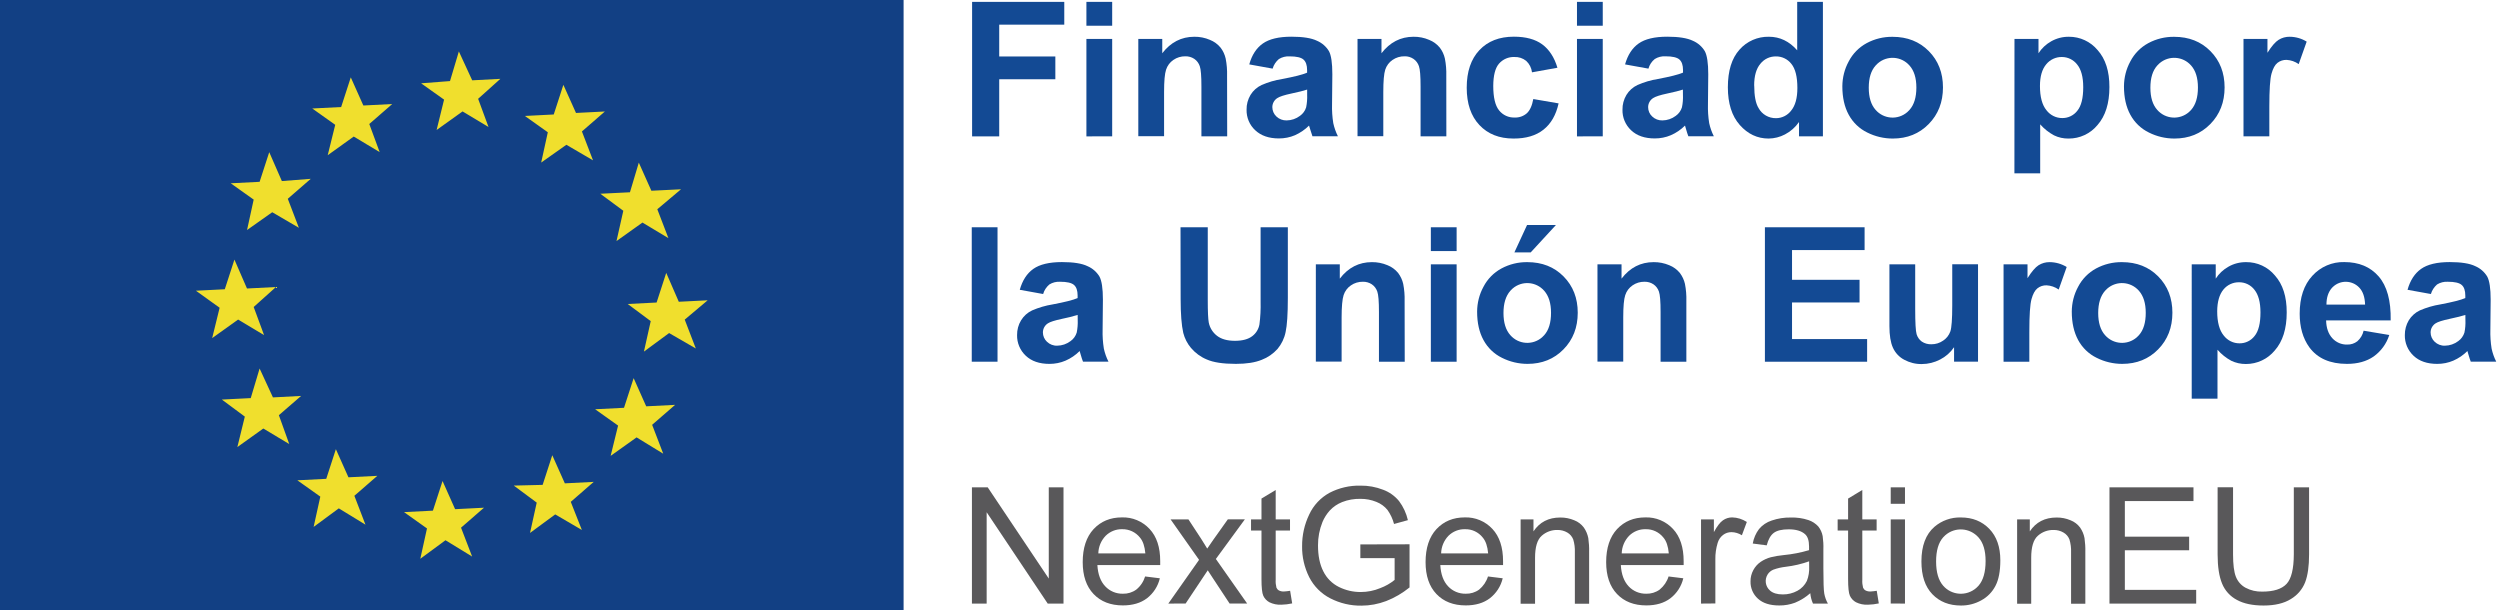
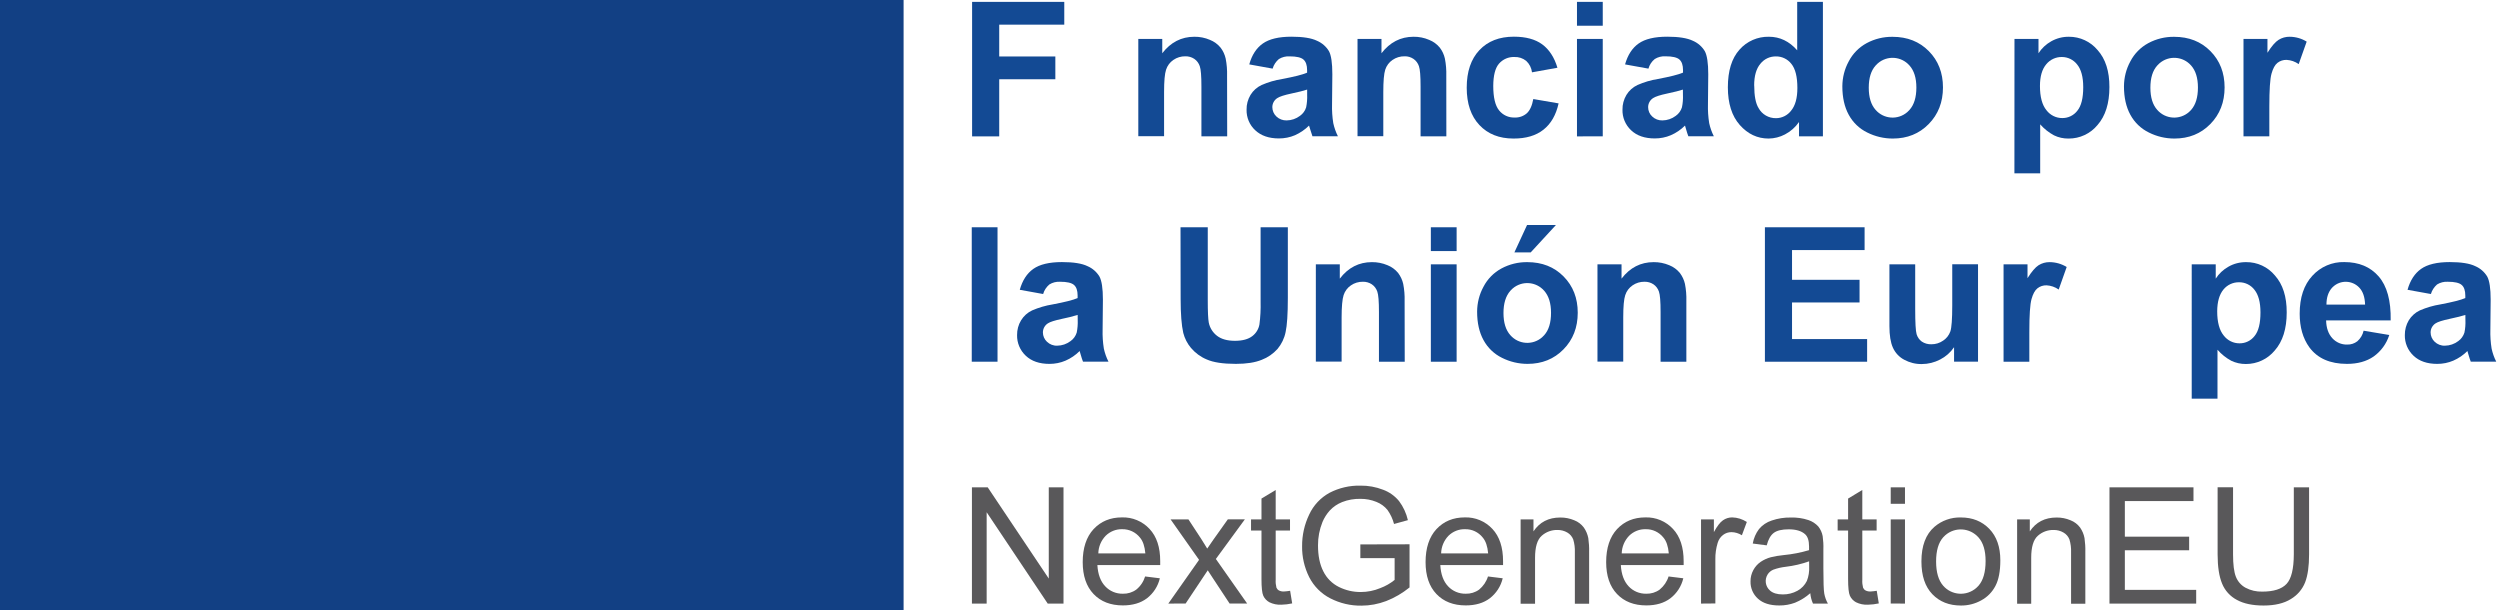
<svg xmlns="http://www.w3.org/2000/svg" id="Capa_1" x="0px" y="0px" viewBox="0 0 425.83 103.96" style="enable-background:new 0 0 425.83 103.96;" xml:space="preserve">
  <style type="text/css">	.st0{fill:#124084;}	.st1{fill:#F0DF2D;}	.st2{fill:#134A94;}	.st3{fill:#59585A;}</style>
  <rect class="st0" width="153.91" height="103.96" />
-   <path class="st1" d="M37.41,52.42l-4.04-2.9l4.92-0.25l1.64-5.05l2.14,4.92L47,48.89l-3.79,3.4l1.77,4.79l-4.42-2.65l-4.42,3.16 L37.41,52.42 M41.7,70.96l-3.91-2.9l4.92-0.25l1.51-5.04l2.27,4.92l4.8-0.25l-3.79,3.28l1.77,4.92l-4.42-2.65l-4.42,3.16L41.7,70.96 z M54.56,84.59l-3.91-2.78l4.92-0.25l1.64-5.05l2.14,4.79l4.92-0.25l-3.91,3.4l1.89,4.92l-4.54-2.78l-4.29,3.16L54.56,84.59z  M72.73,90.01l-3.91-2.78l4.92-0.25l1.64-5.05l2.14,4.8l4.92-0.25l-3.91,3.4l1.89,4.92l-4.54-2.78l-4.29,3.16L72.73,90.01z  M91.42,85.61l-3.91-2.9l4.92-0.12l1.64-5.05l2.14,4.79l4.92-0.25l-3.91,3.4l1.89,4.79l-4.54-2.65l-4.29,3.16L91.42,85.61z  M105.28,72.49l-3.91-2.78l4.92-0.25l1.64-5.05l2.14,4.8l4.92-0.25l-3.91,3.4l1.89,4.92l-4.54-2.78l-4.42,3.15L105.28,72.49z  M110.84,54.7l-3.92-2.92l4.92-0.25l1.64-5.05l2.14,4.92l4.92-0.25l-3.91,3.29l1.89,4.92l-4.55-2.63l-4.29,3.16L110.84,54.7z  M106.17,35.9l-1.16,5.16l4.42-3.15l4.42,2.65l-1.89-4.92l4.04-3.4l-5.05,0.25l-2.14-4.79l-1.51,5.05l-5.05,0.25L106.17,35.9z  M93.31,22.53l-3.91-2.78l4.92-0.25l1.64-5.05l2.15,4.79l4.92-0.25l-3.91,3.4l1.89,4.92l-4.54-2.65l-4.29,3.03L93.31,22.53z  M75.64,16.97l-3.91-2.78l4.92-0.38l1.51-5.05l2.27,4.92l4.8-0.25l-3.79,3.4l1.77,4.8l-4.42-2.65l-4.42,3.16L75.64,16.97z  M57.1,21.26l-3.91-2.78l4.92-0.25l1.64-5.05l2.14,4.79l4.92-0.25l-3.91,3.4l1.77,4.79l-4.42-2.65l-4.43,3.18L57.1,21.26z M43.21,34 l-3.91-2.78l4.92-0.25l1.64-5.05l2.15,4.92l4.92-0.38l-3.91,3.4l1.89,4.94l-4.54-2.65l-4.29,3.03L43.21,34z" />
  <path class="st2" d="M165.58,23.22V0.32h15.7V4.2h-11.08v5.42h9.56v3.88h-9.56v9.73H165.58z" />
-   <path class="st2" d="M185.05,4.38V0.32h4.39v4.06L185.05,4.38z M185.05,23.23V6.63h4.39v16.59L185.05,23.23z" />
  <path class="st2" d="M209.03,23.22h-4.39v-8.47c0-1.79-0.09-2.95-0.28-3.48c-0.17-0.5-0.49-0.94-0.93-1.24 c-0.45-0.3-0.98-0.45-1.52-0.44c-0.73-0.01-1.45,0.2-2.05,0.62c-0.59,0.4-1.02,0.98-1.24,1.66c-0.23,0.69-0.34,1.96-0.34,3.81v7.52 h-4.39V6.63h4.08v2.44c1.44-1.87,3.26-2.81,5.47-2.81c0.91-0.01,1.82,0.17,2.65,0.53c0.71,0.28,1.34,0.74,1.82,1.33 c0.42,0.55,0.71,1.18,0.86,1.85c0.19,0.97,0.27,1.96,0.24,2.95L209.03,23.22z" />
  <path class="st2" d="M216.77,11.69l-3.98-0.72c0.44-1.6,1.22-2.79,2.31-3.56c1.1-0.77,2.72-1.16,4.87-1.16 c1.96,0,3.41,0.23,4.37,0.7c0.84,0.36,1.55,0.98,2.02,1.76c0.39,0.71,0.58,2.03,0.58,3.93l-0.05,5.12 c-0.03,1.08,0.04,2.16,0.21,3.22c0.17,0.77,0.43,1.52,0.79,2.23h-4.34c-0.11-0.29-0.25-0.72-0.42-1.3 c-0.07-0.26-0.12-0.43-0.16-0.52c-0.69,0.69-1.5,1.24-2.39,1.64c-0.86,0.37-1.8,0.55-2.73,0.55c-1.71,0-3.05-0.46-4.04-1.39 c-0.98-0.9-1.51-2.18-1.48-3.51c-0.02-0.88,0.22-1.75,0.67-2.51c0.45-0.74,1.1-1.32,1.89-1.69c1.12-0.49,2.29-0.83,3.49-1.02 c2.06-0.39,3.48-0.74,4.26-1.08v-0.44c0-0.84-0.21-1.44-0.62-1.8c-0.41-0.36-1.2-0.54-2.36-0.54c-0.64-0.04-1.28,0.12-1.83,0.46 C217.33,10.49,216.95,11.05,216.77,11.69z M222.64,15.26c-0.56,0.19-1.45,0.41-2.67,0.67c-1.22,0.26-2.01,0.52-2.39,0.77 c-0.53,0.33-0.86,0.92-0.86,1.55c0,0.6,0.25,1.18,0.69,1.59c0.47,0.45,1.1,0.69,1.75,0.67c0.82-0.01,1.61-0.28,2.27-0.78 c0.5-0.35,0.87-0.86,1.05-1.45c0.14-0.7,0.2-1.42,0.17-2.14V15.26z" />
  <path class="st2" d="M246.36,23.22h-4.39v-8.47c0-1.79-0.09-2.95-0.28-3.48c-0.17-0.5-0.49-0.94-0.93-1.24 c-0.45-0.3-0.98-0.46-1.52-0.44c-0.73-0.01-1.44,0.2-2.05,0.62c-0.59,0.4-1.02,0.98-1.24,1.66c-0.22,0.69-0.33,1.96-0.33,3.81v7.52 h-4.39V6.63h4.08v2.44c1.44-1.87,3.26-2.81,5.47-2.81c0.91-0.01,1.82,0.17,2.65,0.53c0.71,0.28,1.34,0.74,1.82,1.33 c0.42,0.55,0.71,1.18,0.86,1.85c0.19,0.97,0.27,1.96,0.24,2.95L246.36,23.22z" />
  <path class="st2" d="M265.28,11.54l-4.33,0.78c-0.09-0.75-0.44-1.44-0.99-1.95c-0.57-0.46-1.28-0.69-2.01-0.66 c-1-0.04-1.96,0.38-2.62,1.13c-0.65,0.75-0.97,2.02-0.98,3.79c0,1.97,0.33,3.36,0.99,4.17c0.64,0.81,1.63,1.26,2.66,1.22 c0.75,0.03,1.48-0.22,2.05-0.71c0.53-0.47,0.91-1.29,1.12-2.44l4.31,0.74c-0.44,1.98-1.3,3.47-2.58,4.48 c-1.27,1.01-2.98,1.52-5.11,1.51c-2.43,0-4.36-0.77-5.8-2.3c-1.44-1.53-2.16-3.65-2.16-6.36c0-2.74,0.72-4.87,2.16-6.4 c1.44-1.53,3.4-2.29,5.87-2.29c2.02,0,3.63,0.43,4.82,1.3S264.75,9.76,265.28,11.54z" />
  <path class="st2" d="M268.61,4.38V0.32H273v4.06L268.61,4.38z M268.61,23.23V6.63H273v16.59L268.61,23.23z" />
  <path class="st2" d="M280.78,11.69l-3.98-0.72c0.45-1.6,1.22-2.79,2.31-3.56c1.09-0.77,2.72-1.16,4.87-1.16 c1.96,0,3.41,0.23,4.38,0.7c0.84,0.36,1.55,0.98,2.02,1.76c0.39,0.71,0.59,2.03,0.59,3.93l-0.05,5.12 c-0.03,1.08,0.04,2.16,0.21,3.22c0.17,0.77,0.43,1.52,0.79,2.23h-4.34c-0.11-0.29-0.26-0.72-0.42-1.3 c-0.07-0.26-0.12-0.43-0.15-0.52c-0.69,0.69-1.51,1.25-2.41,1.64c-0.86,0.37-1.79,0.55-2.73,0.55c-1.71,0-3.06-0.46-4.04-1.39 c-0.97-0.91-1.51-2.19-1.47-3.51c-0.02-0.88,0.22-1.75,0.67-2.51c0.45-0.74,1.1-1.32,1.88-1.69c1.12-0.49,2.29-0.84,3.5-1.03 c2.05-0.39,3.47-0.74,4.26-1.08v-0.44c0-0.84-0.21-1.44-0.62-1.8c-0.41-0.36-1.2-0.54-2.36-0.54c-0.64-0.04-1.28,0.12-1.83,0.46 C281.33,10.48,280.96,11.05,280.78,11.69z M286.65,15.26c-0.56,0.19-1.45,0.41-2.67,0.67s-2.01,0.52-2.39,0.77 c-0.53,0.33-0.86,0.92-0.86,1.55c0,0.6,0.24,1.18,0.69,1.59c0.47,0.45,1.1,0.69,1.75,0.67c0.82-0.01,1.61-0.28,2.27-0.78 c0.5-0.35,0.87-0.86,1.05-1.45c0.15-0.7,0.2-1.42,0.17-2.14L286.65,15.26z" />
  <path class="st2" d="M310.51,23.22h-4.08v-2.44c-0.61,0.89-1.44,1.62-2.4,2.12c-0.86,0.45-1.81,0.69-2.78,0.7 c-1.91,0-3.54-0.77-4.9-2.3c-1.36-1.53-2.04-3.68-2.04-6.43c0-2.81,0.66-4.94,1.98-6.41c1.26-1.44,3.1-2.24,5.02-2.2 c1.85,0,3.46,0.77,4.81,2.31V0.32h4.38V23.22z M298.8,14.57c0,1.77,0.25,3.05,0.74,3.84c0.59,1.08,1.74,1.74,2.97,1.72 c1.01,0,1.97-0.48,2.58-1.29c0.71-0.86,1.06-2.14,1.06-3.85c0-1.91-0.34-3.28-1.03-4.12c-0.63-0.81-1.61-1.28-2.64-1.26 c-1.02-0.01-1.98,0.44-2.62,1.24c-0.71,0.83-1.07,2.07-1.07,3.71L298.8,14.57z" />
  <path class="st2" d="M313.81,14.7c0.01-1.48,0.37-2.93,1.08-4.23c0.68-1.32,1.75-2.41,3.06-3.12c1.36-0.73,2.87-1.1,4.41-1.08 c2.51,0,4.57,0.81,6.18,2.44c1.61,1.63,2.41,3.69,2.41,6.18c0,2.51-0.81,4.59-2.43,6.24c-1.62,1.65-3.66,2.47-6.12,2.47 c-1.51,0-3-0.35-4.35-1.03c-1.34-0.65-2.44-1.71-3.15-3.02C314.17,18.22,313.81,16.6,313.81,14.7z M318.31,14.94 c0,1.65,0.39,2.91,1.17,3.78c1.39,1.59,3.8,1.76,5.4,0.37c0.13-0.12,0.26-0.24,0.37-0.37c0.78-0.87,1.17-2.14,1.17-3.81 c0-1.63-0.39-2.88-1.17-3.75c-1.39-1.59-3.81-1.76-5.41-0.36c-0.13,0.11-0.25,0.23-0.36,0.36C318.7,12.02,318.31,13.28,318.31,14.94 L318.31,14.94z" />
  <path class="st2" d="M343.13,6.63h4.09v2.44c0.54-0.84,1.29-1.54,2.16-2.03c0.92-0.52,1.96-0.79,3.02-0.78 c1.89-0.01,3.68,0.82,4.89,2.27c1.35,1.51,2.02,3.61,2.01,6.31c0,2.77-0.68,4.92-2.03,6.46c-1.21,1.47-3.02,2.31-4.92,2.3 c-0.86,0.01-1.72-0.17-2.49-0.55c-0.89-0.48-1.68-1.11-2.35-1.87v8.34h-4.39L343.13,6.63z M347.47,14.65c0,1.85,0.37,3.23,1.11,4.13 c0.64,0.84,1.64,1.34,2.7,1.33c1,0.01,1.94-0.45,2.55-1.24c0.68-0.82,1.01-2.16,1.01-4.02c0-1.74-0.35-3.03-1.04-3.87 c-0.62-0.8-1.58-1.27-2.59-1.27c-1.03-0.02-2.02,0.44-2.67,1.24C347.83,11.79,347.47,13.02,347.47,14.65z" />
  <path class="st2" d="M361.78,14.7c0.01-1.48,0.37-2.93,1.08-4.23c0.68-1.32,1.75-2.41,3.06-3.12c1.36-0.73,2.87-1.1,4.41-1.08 c2.51,0,4.57,0.81,6.18,2.44c1.61,1.63,2.41,3.69,2.41,6.18c0,2.51-0.81,4.59-2.43,6.24c-1.62,1.65-3.66,2.47-6.12,2.47 c-1.51,0-3-0.35-4.35-1.03c-1.34-0.65-2.44-1.71-3.15-3.02C362.14,18.22,361.78,16.6,361.78,14.7z M366.28,14.94 c0,1.65,0.39,2.91,1.17,3.78c1.39,1.59,3.8,1.76,5.4,0.37c0.13-0.12,0.26-0.24,0.37-0.37c0.77-0.87,1.16-2.14,1.16-3.81 c0-1.63-0.39-2.88-1.16-3.75c-1.39-1.59-3.81-1.76-5.41-0.36c-0.13,0.11-0.25,0.23-0.36,0.36 C366.67,12.02,366.28,13.28,366.28,14.94L366.28,14.94z" />
  <path class="st2" d="M386.53,23.22h-4.39V6.63h4.08v2.36c0.7-1.11,1.33-1.85,1.89-2.2c0.57-0.36,1.23-0.54,1.9-0.53 c1.02,0.01,2.02,0.29,2.89,0.83l-1.36,3.83c-0.6-0.43-1.32-0.68-2.06-0.72c-0.56-0.02-1.12,0.16-1.56,0.51 c-0.43,0.34-0.76,0.95-1.01,1.84c-0.25,0.88-0.37,2.74-0.37,5.57V23.22z" />
-   <path class="st2" d="M165.52,61.61v-22.9h4.39v22.9H165.52z" />
+   <path class="st2" d="M165.52,61.61v-22.9h4.39v22.9H165.52" />
  <path class="st2" d="M177.68,50.08l-3.98-0.72c0.45-1.6,1.22-2.79,2.31-3.56c1.09-0.77,2.72-1.16,4.87-1.16 c1.96,0,3.42,0.23,4.37,0.7c0.84,0.36,1.55,0.98,2.02,1.76c0.39,0.71,0.59,2.02,0.59,3.93l-0.05,5.12 c-0.03,1.08,0.04,2.16,0.21,3.23c0.17,0.77,0.43,1.52,0.79,2.22h-4.34c-0.12-0.29-0.26-0.72-0.42-1.29 c-0.07-0.26-0.12-0.43-0.15-0.52c-0.69,0.69-1.51,1.25-2.41,1.64c-0.86,0.37-1.79,0.55-2.73,0.55c-1.71,0-3.06-0.46-4.04-1.39 c-0.97-0.91-1.51-2.19-1.48-3.52c-0.01-0.88,0.22-1.76,0.68-2.51c0.45-0.74,1.1-1.32,1.88-1.69c1.12-0.48,2.29-0.83,3.49-1.02 c2.06-0.39,3.48-0.74,4.26-1.08v-0.44c0-0.84-0.21-1.45-0.62-1.8c-0.41-0.36-1.2-0.54-2.36-0.54c-0.64-0.04-1.28,0.12-1.83,0.46 C178.24,48.88,177.86,49.44,177.68,50.08z M183.56,53.64c-0.88,0.27-1.77,0.49-2.67,0.67c-1.22,0.26-2.01,0.51-2.39,0.76 c-0.53,0.33-0.86,0.92-0.86,1.55c0,0.6,0.25,1.18,0.69,1.59c0.47,0.45,1.1,0.7,1.75,0.67c0.82-0.01,1.61-0.28,2.27-0.78 c0.5-0.35,0.87-0.87,1.05-1.45c0.14-0.7,0.2-1.42,0.17-2.14L183.56,53.64z" />
  <path class="st2" d="M201.08,38.71h4.64v12.4c0,1.97,0.06,3.24,0.17,3.83c0.18,0.9,0.68,1.7,1.41,2.26 c0.74,0.57,1.76,0.85,3.05,0.85c1.29,0,2.28-0.27,2.97-0.81c0.63-0.48,1.06-1.19,1.2-1.97c0.17-1.29,0.23-2.59,0.2-3.89V38.71h4.64 v12.03c0,2.75-0.13,4.69-0.38,5.82c-0.21,1.06-0.69,2.05-1.38,2.88c-0.74,0.82-1.66,1.46-2.69,1.85c-1.12,0.46-2.59,0.69-4.4,0.69 c-2.19,0-3.85-0.25-4.98-0.76c-1.04-0.43-1.95-1.11-2.68-1.97c-0.62-0.74-1.06-1.61-1.3-2.54c-0.3-1.31-0.45-3.25-0.45-5.81 L201.08,38.71z" />
  <path class="st2" d="M239.27,61.61h-4.39v-8.46c0-1.79-0.09-2.95-0.28-3.48c-0.17-0.5-0.49-0.94-0.93-1.24 c-0.45-0.3-0.98-0.45-1.52-0.44c-0.73-0.01-1.45,0.2-2.05,0.62c-0.59,0.4-1.02,0.98-1.24,1.66c-0.22,0.69-0.34,1.96-0.34,3.81v7.51 h-4.39V45.02h4.08v2.44c1.44-1.88,3.26-2.81,5.47-2.81c0.91-0.01,1.82,0.17,2.65,0.52c0.71,0.28,1.34,0.74,1.82,1.33 c0.41,0.55,0.71,1.18,0.86,1.85c0.19,0.97,0.27,1.96,0.24,2.95L239.27,61.61z" />
  <path class="st2" d="M243.72,42.77v-4.06h4.39v4.06L243.72,42.77z M243.72,61.62v-16.6h4.39v16.59L243.72,61.62z" />
  <path class="st2" d="M251.6,53.08c0.01-1.48,0.37-2.93,1.08-4.23c0.68-1.32,1.75-2.41,3.06-3.12c1.36-0.73,2.87-1.1,4.41-1.08 c2.51,0,4.57,0.81,6.18,2.44c1.61,1.63,2.41,3.69,2.41,6.18c0,2.51-0.81,4.59-2.43,6.24c-1.62,1.65-3.66,2.47-6.12,2.47 c-1.51,0-3-0.35-4.35-1.03c-1.34-0.65-2.44-1.71-3.15-3.02C251.96,56.6,251.6,54.99,251.6,53.08z M256.09,53.31 c0,1.65,0.39,2.91,1.17,3.78c1.39,1.59,3.8,1.76,5.4,0.37c0.13-0.12,0.26-0.24,0.37-0.37c0.78-0.87,1.16-2.14,1.16-3.81 c0-1.63-0.39-2.87-1.16-3.75c-1.39-1.59-3.8-1.76-5.4-0.37c-0.13,0.12-0.26,0.24-0.37,0.37c-0.78,0.88-1.17,2.15-1.17,3.79V53.31z  M257.95,42.99l2.16-4.67h4.92l-4.3,4.67H257.95z" />
  <path class="st2" d="M287.24,61.61h-4.39v-8.46c0-1.79-0.09-2.95-0.28-3.48c-0.17-0.5-0.49-0.94-0.93-1.24 c-0.45-0.3-0.98-0.45-1.52-0.44c-0.73-0.01-1.45,0.2-2.05,0.62c-0.59,0.4-1.02,0.98-1.24,1.66c-0.23,0.69-0.34,1.96-0.34,3.81v7.51 h-4.39V45.02h4.1v2.44c1.44-1.88,3.26-2.81,5.47-2.81c0.91-0.01,1.82,0.17,2.65,0.52c0.71,0.28,1.34,0.74,1.82,1.33 c0.41,0.55,0.71,1.18,0.86,1.85c0.19,0.97,0.27,1.96,0.24,2.95L287.24,61.61z" />
  <path class="st2" d="M300.62,61.61v-22.9h16.98v3.88h-12.36v5.07h11.5v3.86h-11.5v6.23h12.79v3.86L300.62,61.61z" />
  <path class="st2" d="M332.84,61.61v-2.47c-0.6,0.89-1.42,1.61-2.38,2.1c-0.96,0.5-2.03,0.77-3.12,0.77c-1.05,0.02-2.08-0.24-3-0.74 c-0.85-0.45-1.53-1.18-1.92-2.06c-0.4-0.89-0.59-2.11-0.59-3.67V45.02h4.39v7.62c0,2.33,0.08,3.76,0.24,4.29 c0.15,0.5,0.46,0.94,0.88,1.25c0.48,0.32,1.05,0.48,1.63,0.46c0.72,0.01,1.42-0.21,2.01-0.62c0.56-0.37,0.99-0.91,1.22-1.55 c0.22-0.62,0.33-2.11,0.33-4.47v-6.99h4.39v16.59H332.84z" />
  <path class="st2" d="M345.66,61.61h-4.39V45.02h4.08v2.36c0.7-1.11,1.33-1.85,1.88-2.2c0.57-0.36,1.23-0.54,1.9-0.53 c1.02,0.01,2.02,0.29,2.89,0.83l-1.36,3.84c-0.6-0.43-1.32-0.68-2.06-0.72c-0.56-0.02-1.12,0.16-1.56,0.51 c-0.43,0.34-0.76,0.95-1.01,1.84c-0.25,0.89-0.37,2.74-0.37,5.56V61.61z" />
-   <path class="st2" d="M352.89,53.08c0.01-1.48,0.37-2.93,1.08-4.23c0.68-1.32,1.75-2.41,3.06-3.12c1.36-0.73,2.87-1.1,4.41-1.08 c2.51,0,4.57,0.81,6.18,2.44c1.61,1.63,2.41,3.69,2.41,6.18c0,2.51-0.81,4.59-2.43,6.24c-1.62,1.65-3.66,2.47-6.12,2.47 c-1.51,0-3-0.35-4.35-1.03c-1.34-0.65-2.44-1.71-3.15-3.02C353.26,56.6,352.89,54.99,352.89,53.08z M357.39,53.31 c0,1.65,0.39,2.91,1.17,3.78c1.39,1.59,3.8,1.76,5.4,0.37c0.13-0.12,0.26-0.24,0.37-0.37c0.78-0.87,1.16-2.14,1.16-3.81 c0-1.63-0.39-2.87-1.16-3.75c-1.39-1.59-3.8-1.76-5.4-0.37c-0.13,0.12-0.26,0.24-0.37,0.37c-0.78,0.88-1.17,2.15-1.17,3.79 L357.39,53.31z" />
  <path class="st2" d="M373.32,45.02h4.09v2.44c0.54-0.85,1.29-1.54,2.16-2.03c0.92-0.53,1.96-0.79,3.02-0.78 c1.89-0.02,3.69,0.81,4.9,2.27c1.35,1.51,2.02,3.61,2.01,6.31c0,2.77-0.68,4.92-2.03,6.46c-1.21,1.47-3.02,2.32-4.92,2.31 c-0.86,0.01-1.72-0.18-2.49-0.55c-0.89-0.48-1.68-1.11-2.35-1.88v8.34h-4.39L373.32,45.02z M377.66,53.02 c0,1.85,0.37,3.23,1.11,4.13c0.64,0.84,1.64,1.34,2.7,1.33c1,0.01,1.94-0.45,2.55-1.24c0.68-0.82,1.01-2.16,1.01-4.02 c0-1.74-0.35-3.03-1.04-3.88c-0.62-0.8-1.58-1.27-2.6-1.26c-1.03-0.02-2.02,0.44-2.67,1.24C378.02,50.18,377.67,51.41,377.66,53.02z " />
  <path class="st2" d="M402.6,56.33l4.37,0.73c-0.47,1.48-1.4,2.76-2.66,3.66c-1.21,0.84-2.73,1.26-4.55,1.26 c-2.88,0-5.02-0.94-6.41-2.83c-1.09-1.51-1.64-3.42-1.64-5.72c0-2.75,0.72-4.9,2.16-6.46c1.39-1.53,3.38-2.39,5.45-2.33 c2.47,0,4.42,0.81,5.84,2.44c1.42,1.63,2.11,4.13,2.05,7.49h-11c0.03,1.3,0.39,2.31,1.06,3.04c0.65,0.71,1.57,1.11,2.53,1.08 c0.63,0.02,1.24-0.18,1.73-0.56C402.07,57.66,402.44,57.03,402.6,56.33z M402.85,51.89c-0.04-1.27-0.36-2.24-0.99-2.9 c-1.2-1.27-3.21-1.33-4.48-0.13c-0.06,0.06-0.12,0.12-0.18,0.18c-0.62,0.7-0.93,1.65-0.93,2.84H402.85z" />
  <path class="st2" d="M414.06,50.08l-3.98-0.72c0.45-1.6,1.22-2.79,2.31-3.56c1.09-0.77,2.72-1.16,4.87-1.16 c1.96,0,3.42,0.23,4.37,0.7c0.84,0.36,1.55,0.98,2.02,1.76c0.39,0.71,0.59,2.02,0.59,3.93l-0.05,5.12 c-0.03,1.08,0.04,2.16,0.21,3.23c0.17,0.77,0.43,1.52,0.79,2.22h-4.34c-0.11-0.29-0.26-0.72-0.42-1.29 c-0.07-0.26-0.12-0.43-0.15-0.52c-0.69,0.69-1.51,1.25-2.41,1.64c-0.86,0.37-1.79,0.55-2.73,0.55c-1.71,0-3.06-0.46-4.04-1.39 c-0.97-0.91-1.51-2.19-1.48-3.52c-0.01-0.88,0.22-1.75,0.67-2.51c0.45-0.73,1.1-1.32,1.88-1.69c1.12-0.48,2.29-0.83,3.49-1.02 c2.05-0.39,3.47-0.74,4.26-1.08v-0.44c0-0.84-0.21-1.45-0.62-1.8c-0.41-0.36-1.2-0.54-2.36-0.54c-0.64-0.04-1.28,0.12-1.83,0.46 C414.62,48.88,414.24,49.45,414.06,50.08z M419.93,53.64c-0.56,0.19-1.46,0.41-2.67,0.67c-1.22,0.26-2.01,0.51-2.39,0.76 c-0.53,0.33-0.86,0.92-0.86,1.55c0,0.6,0.25,1.18,0.69,1.59c0.47,0.45,1.1,0.7,1.75,0.67c0.82-0.01,1.61-0.28,2.27-0.78 c0.5-0.35,0.87-0.87,1.05-1.45c0.15-0.7,0.2-1.42,0.17-2.14L419.93,53.64z" />
  <path class="st3" d="M165.55,102.81v-19.8h2.69l10.4,15.54V83.01h2.51v19.8h-2.69l-10.4-15.56v15.56L165.55,102.81z" />
  <path class="st3" d="M195.05,98.19l2.51,0.31c-0.32,1.36-1.1,2.56-2.2,3.41c-1.07,0.81-2.44,1.21-4.1,1.21 c-2.1,0-3.76-0.65-4.99-1.94c-1.23-1.29-1.85-3.1-1.85-5.43c0-2.41,0.62-4.29,1.85-5.62c1.24-1.33,2.85-2,4.83-2 c1.78-0.06,3.49,0.66,4.7,1.96c1.22,1.3,1.83,3.14,1.82,5.51c0,0.14,0,0.36,0,0.65h-10.7c0.09,1.58,0.54,2.78,1.34,3.62 c0.77,0.83,1.86,1.28,3,1.26c0.82,0.02,1.62-0.22,2.28-0.7C194.26,99.85,194.78,99.07,195.05,98.19z M187.08,94.26h8.01 c-0.11-1.21-0.41-2.11-0.93-2.71c-0.73-0.91-1.84-1.43-3.01-1.41c-1.05-0.03-2.07,0.38-2.82,1.12 C187.55,92.07,187.1,93.14,187.08,94.26L187.08,94.26z" />
  <path class="st3" d="M199,102.81l5.24-7.45l-4.85-6.89h3.04l2.2,3.36c0.41,0.64,0.74,1.17,1,1.61c0.4-0.59,0.76-1.12,1.09-1.58 l2.42-3.4h2.9l-4.94,6.75l5.33,7.59h-2.99l-2.94-4.46l-0.78-1.2l-3.77,5.66L199,102.81z" />
  <path class="st3" d="M219.75,100.63l0.35,2.15c-0.6,0.13-1.22,0.21-1.84,0.22c-0.71,0.04-1.42-0.11-2.05-0.42 c-0.45-0.24-0.81-0.63-1.03-1.1c-0.21-0.45-0.31-1.41-0.31-2.87v-8.25h-1.78v-1.89h1.78v-3.55l2.42-1.46v5.01h2.44v1.89h-2.44v8.4 c-0.03,0.45,0.02,0.9,0.13,1.34c0.09,0.2,0.23,0.36,0.42,0.47c0.26,0.13,0.54,0.19,0.83,0.18 C219.03,100.73,219.39,100.69,219.75,100.63z" />
  <path class="st3" d="M231.71,95.05v-2.32l8.38-0.02v7.35c-1.2,0.97-2.54,1.76-3.98,2.32c-1.35,0.51-2.77,0.78-4.21,0.78 c-1.84,0.03-3.66-0.4-5.3-1.24c-1.55-0.79-2.81-2.06-3.6-3.61c-0.82-1.64-1.24-3.45-1.21-5.28c-0.01-1.87,0.4-3.71,1.21-5.39 c0.73-1.58,1.95-2.88,3.48-3.71c1.61-0.83,3.41-1.25,5.23-1.21c1.33-0.02,2.64,0.22,3.88,0.7c1.06,0.39,2,1.06,2.72,1.94 c0.72,0.96,1.23,2.07,1.5,3.24l-2.36,0.65c-0.22-0.85-0.6-1.66-1.11-2.38c-0.5-0.62-1.15-1.09-1.89-1.38 c-0.86-0.35-1.79-0.53-2.73-0.52c-1.06-0.02-2.12,0.16-3.11,0.55c-0.8,0.32-1.53,0.81-2.11,1.44c-0.52,0.58-0.94,1.24-1.24,1.96 c-0.51,1.26-0.77,2.62-0.76,3.98c0,1.77,0.3,3.24,0.91,4.43c0.57,1.15,1.5,2.08,2.65,2.65c1.15,0.57,2.42,0.87,3.71,0.86 c1.14,0,2.27-0.22,3.32-0.66c0.89-0.33,1.72-0.8,2.46-1.4v-3.71H231.71z" />
  <path class="st3" d="M253.45,98.19l2.51,0.31c-0.32,1.36-1.1,2.56-2.2,3.41c-1.07,0.81-2.44,1.21-4.1,1.21 c-2.1,0-3.76-0.65-4.99-1.94c-1.23-1.29-1.85-3.1-1.85-5.43c0-2.41,0.62-4.29,1.85-5.62c1.24-1.33,2.85-2,4.83-2 c1.78-0.06,3.49,0.66,4.7,1.96c1.22,1.3,1.82,3.14,1.82,5.51c0,0.14,0,0.36,0,0.65h-10.69c0.09,1.58,0.53,2.78,1.33,3.62 c0.77,0.83,1.86,1.28,3,1.26c0.82,0.02,1.62-0.22,2.28-0.7C252.65,99.84,253.18,99.07,253.45,98.19z M245.47,94.26h8.01 c-0.11-1.21-0.41-2.11-0.93-2.71c-0.73-0.92-1.84-1.44-3.01-1.41c-1.05-0.03-2.07,0.38-2.82,1.12 C245.94,92.07,245.5,93.14,245.47,94.26L245.47,94.26z" />
  <path class="st3" d="M259.01,102.81V88.47h2.19v2.04c1.05-1.58,2.57-2.36,4.56-2.36c0.82-0.01,1.63,0.15,2.39,0.47 c0.65,0.25,1.21,0.68,1.63,1.24c0.38,0.54,0.63,1.15,0.76,1.8c0.11,0.78,0.16,1.57,0.14,2.36v8.82h-2.43v-8.74 c0.03-0.75-0.06-1.5-0.28-2.22c-0.19-0.49-0.55-0.91-1-1.17c-0.51-0.3-1.1-0.45-1.69-0.44c-0.99-0.02-1.94,0.33-2.68,0.99 c-0.75,0.66-1.13,1.91-1.13,3.74v7.83H259.01z" />
  <path class="st3" d="M284.21,98.19l2.51,0.31c-0.32,1.36-1.1,2.56-2.2,3.41c-1.07,0.81-2.44,1.21-4.1,1.21 c-2.1,0-3.76-0.65-4.99-1.94c-1.23-1.29-1.85-3.1-1.85-5.43c0-2.41,0.62-4.29,1.85-5.62c1.24-1.33,2.85-2,4.83-2 c1.78-0.06,3.49,0.66,4.7,1.96c1.22,1.3,1.82,3.14,1.82,5.51c0,0.14,0,0.36,0,0.65h-10.7c0.09,1.58,0.54,2.78,1.33,3.62 c0.77,0.83,1.86,1.28,3,1.26c0.82,0.02,1.62-0.22,2.28-0.7C283.41,99.84,283.94,99.07,284.21,98.19z M276.23,94.26h8.02 c-0.11-1.21-0.41-2.11-0.93-2.71c-0.73-0.91-1.84-1.44-3.01-1.41c-1.05-0.03-2.07,0.38-2.82,1.12 C276.71,92.07,276.26,93.14,276.23,94.26L276.23,94.26z" />
  <path class="st3" d="M289.74,102.81V88.47h2.19v2.16c0.56-1.02,1.07-1.69,1.55-2.01c0.46-0.32,1-0.49,1.56-0.49 c0.89,0.02,1.75,0.29,2.5,0.78l-0.84,2.26c-0.53-0.33-1.15-0.52-1.78-0.53c-0.52,0-1.02,0.16-1.43,0.48 c-0.44,0.34-0.75,0.8-0.91,1.33c-0.28,0.92-0.42,1.87-0.4,2.83v7.51L289.74,102.81z" />
  <path class="st3" d="M308.35,101.04c-0.77,0.68-1.65,1.23-2.6,1.62c-0.86,0.32-1.77,0.48-2.68,0.47c-1.58,0-2.79-0.38-3.63-1.15 c-0.84-0.75-1.3-1.83-1.27-2.95c-0.01-0.67,0.16-1.34,0.48-1.93c0.3-0.56,0.73-1.04,1.25-1.4c0.54-0.36,1.13-0.63,1.75-0.79 c0.71-0.17,1.43-0.29,2.16-0.36c1.47-0.14,2.92-0.42,4.33-0.84c0-0.33,0-0.55,0-0.64c0-0.99-0.23-1.69-0.69-2.09 c-0.62-0.55-1.55-0.82-2.78-0.82c-1.14,0-1.99,0.2-2.53,0.6c-0.54,0.4-0.95,1.11-1.21,2.13l-2.38-0.31c0.16-0.9,0.52-1.74,1.07-2.47 c0.57-0.68,1.32-1.18,2.16-1.45c1.05-0.36,2.15-0.53,3.25-0.51c1.01-0.03,2.02,0.11,2.99,0.43c0.65,0.21,1.23,0.59,1.69,1.09 c0.38,0.48,0.64,1.05,0.75,1.65c0.1,0.74,0.15,1.49,0.12,2.24v3.24c0,2.27,0.05,3.7,0.15,4.29c0.11,0.6,0.32,1.19,0.62,1.72h-2.54 C308.56,102.25,308.4,101.65,308.35,101.04z M308.15,95.61c-1.28,0.46-2.62,0.77-3.97,0.93c-0.72,0.08-1.43,0.24-2.12,0.49 c-0.39,0.16-0.73,0.44-0.96,0.79c-0.58,0.9-0.41,2.08,0.4,2.78c0.49,0.43,1.21,0.65,2.16,0.65c0.87,0.01,1.73-0.2,2.5-0.62 c0.7-0.38,1.26-0.97,1.61-1.68c0.3-0.77,0.43-1.6,0.39-2.43L308.15,95.61z" />
  <path class="st3" d="M319.67,100.63l0.35,2.15c-0.6,0.13-1.22,0.21-1.84,0.22c-0.71,0.04-1.42-0.11-2.05-0.42 c-0.45-0.24-0.81-0.63-1.03-1.1c-0.21-0.45-0.31-1.41-0.31-2.87v-8.25h-1.78v-1.89h1.78v-3.55l2.42-1.46v5.01h2.44v1.89h-2.44v8.4 c-0.03,0.45,0.02,0.9,0.13,1.34c0.09,0.2,0.23,0.36,0.42,0.47c0.26,0.13,0.54,0.19,0.83,0.18 C318.95,100.73,319.31,100.69,319.67,100.63z" />
  <path class="st3" d="M322.05,85.81v-2.8h2.43v2.8H322.05z M322.05,102.8V88.47h2.43v14.34L322.05,102.8z" />
  <path class="st3" d="M327.28,95.63c0-2.66,0.74-4.62,2.22-5.9c1.25-1.07,2.86-1.64,4.51-1.59c1.97,0,3.58,0.65,4.83,1.94 s1.88,3.08,1.88,5.36c0,1.85-0.28,3.31-0.83,4.35c-0.54,1.05-1.38,1.91-2.42,2.47c-1.06,0.59-2.25,0.89-3.46,0.88 c-2.01,0-3.63-0.64-4.87-1.93C327.9,99.92,327.28,98.07,327.28,95.63z M329.78,95.63c0,1.84,0.4,3.21,1.2,4.13 c1.45,1.67,3.97,1.84,5.64,0.39c0.14-0.12,0.27-0.25,0.39-0.39c0.8-0.92,1.2-2.32,1.2-4.2c0-1.77-0.4-3.11-1.21-4.02 c-1.47-1.66-4-1.83-5.67-0.36c-0.13,0.11-0.25,0.23-0.36,0.36C330.18,92.44,329.78,93.8,329.78,95.63z" />
  <path class="st3" d="M343.58,102.81V88.47h2.16v2.04c1.05-1.58,2.57-2.36,4.56-2.36c0.82-0.01,1.63,0.15,2.38,0.47 c0.65,0.25,1.21,0.68,1.63,1.24c0.37,0.54,0.63,1.15,0.75,1.8c0.11,0.78,0.16,1.57,0.14,2.36v8.82h-2.43v-8.74 c0.03-0.75-0.06-1.5-0.28-2.22c-0.19-0.49-0.55-0.91-1.01-1.17c-0.51-0.3-1.1-0.45-1.69-0.44c-0.99-0.02-1.94,0.33-2.68,0.99 c-0.75,0.66-1.13,1.91-1.13,3.74v7.83H343.58z" />
  <path class="st3" d="M359.31,102.81v-19.8h14.31v2.34h-11.69v6.06h10.95v2.32h-10.95v6.74h12.15v2.34H359.31z" />
  <path class="st3" d="M390.69,83.01h2.62v11.43c0,1.99-0.22,3.57-0.67,4.74c-0.47,1.2-1.33,2.2-2.44,2.86 c-1.17,0.73-2.72,1.1-4.64,1.1c-1.85,0-3.37-0.31-4.55-0.96c-1.14-0.6-2.04-1.59-2.52-2.78c-0.5-1.21-0.76-2.87-0.76-4.96V83h2.63 v11.43c0,1.72,0.16,2.99,0.48,3.8c0.31,0.8,0.89,1.47,1.65,1.88c0.88,0.47,1.86,0.69,2.86,0.66c1.93,0,3.3-0.44,4.12-1.31 c0.82-0.87,1.23-2.55,1.24-5.03V83.01z" />
</svg>